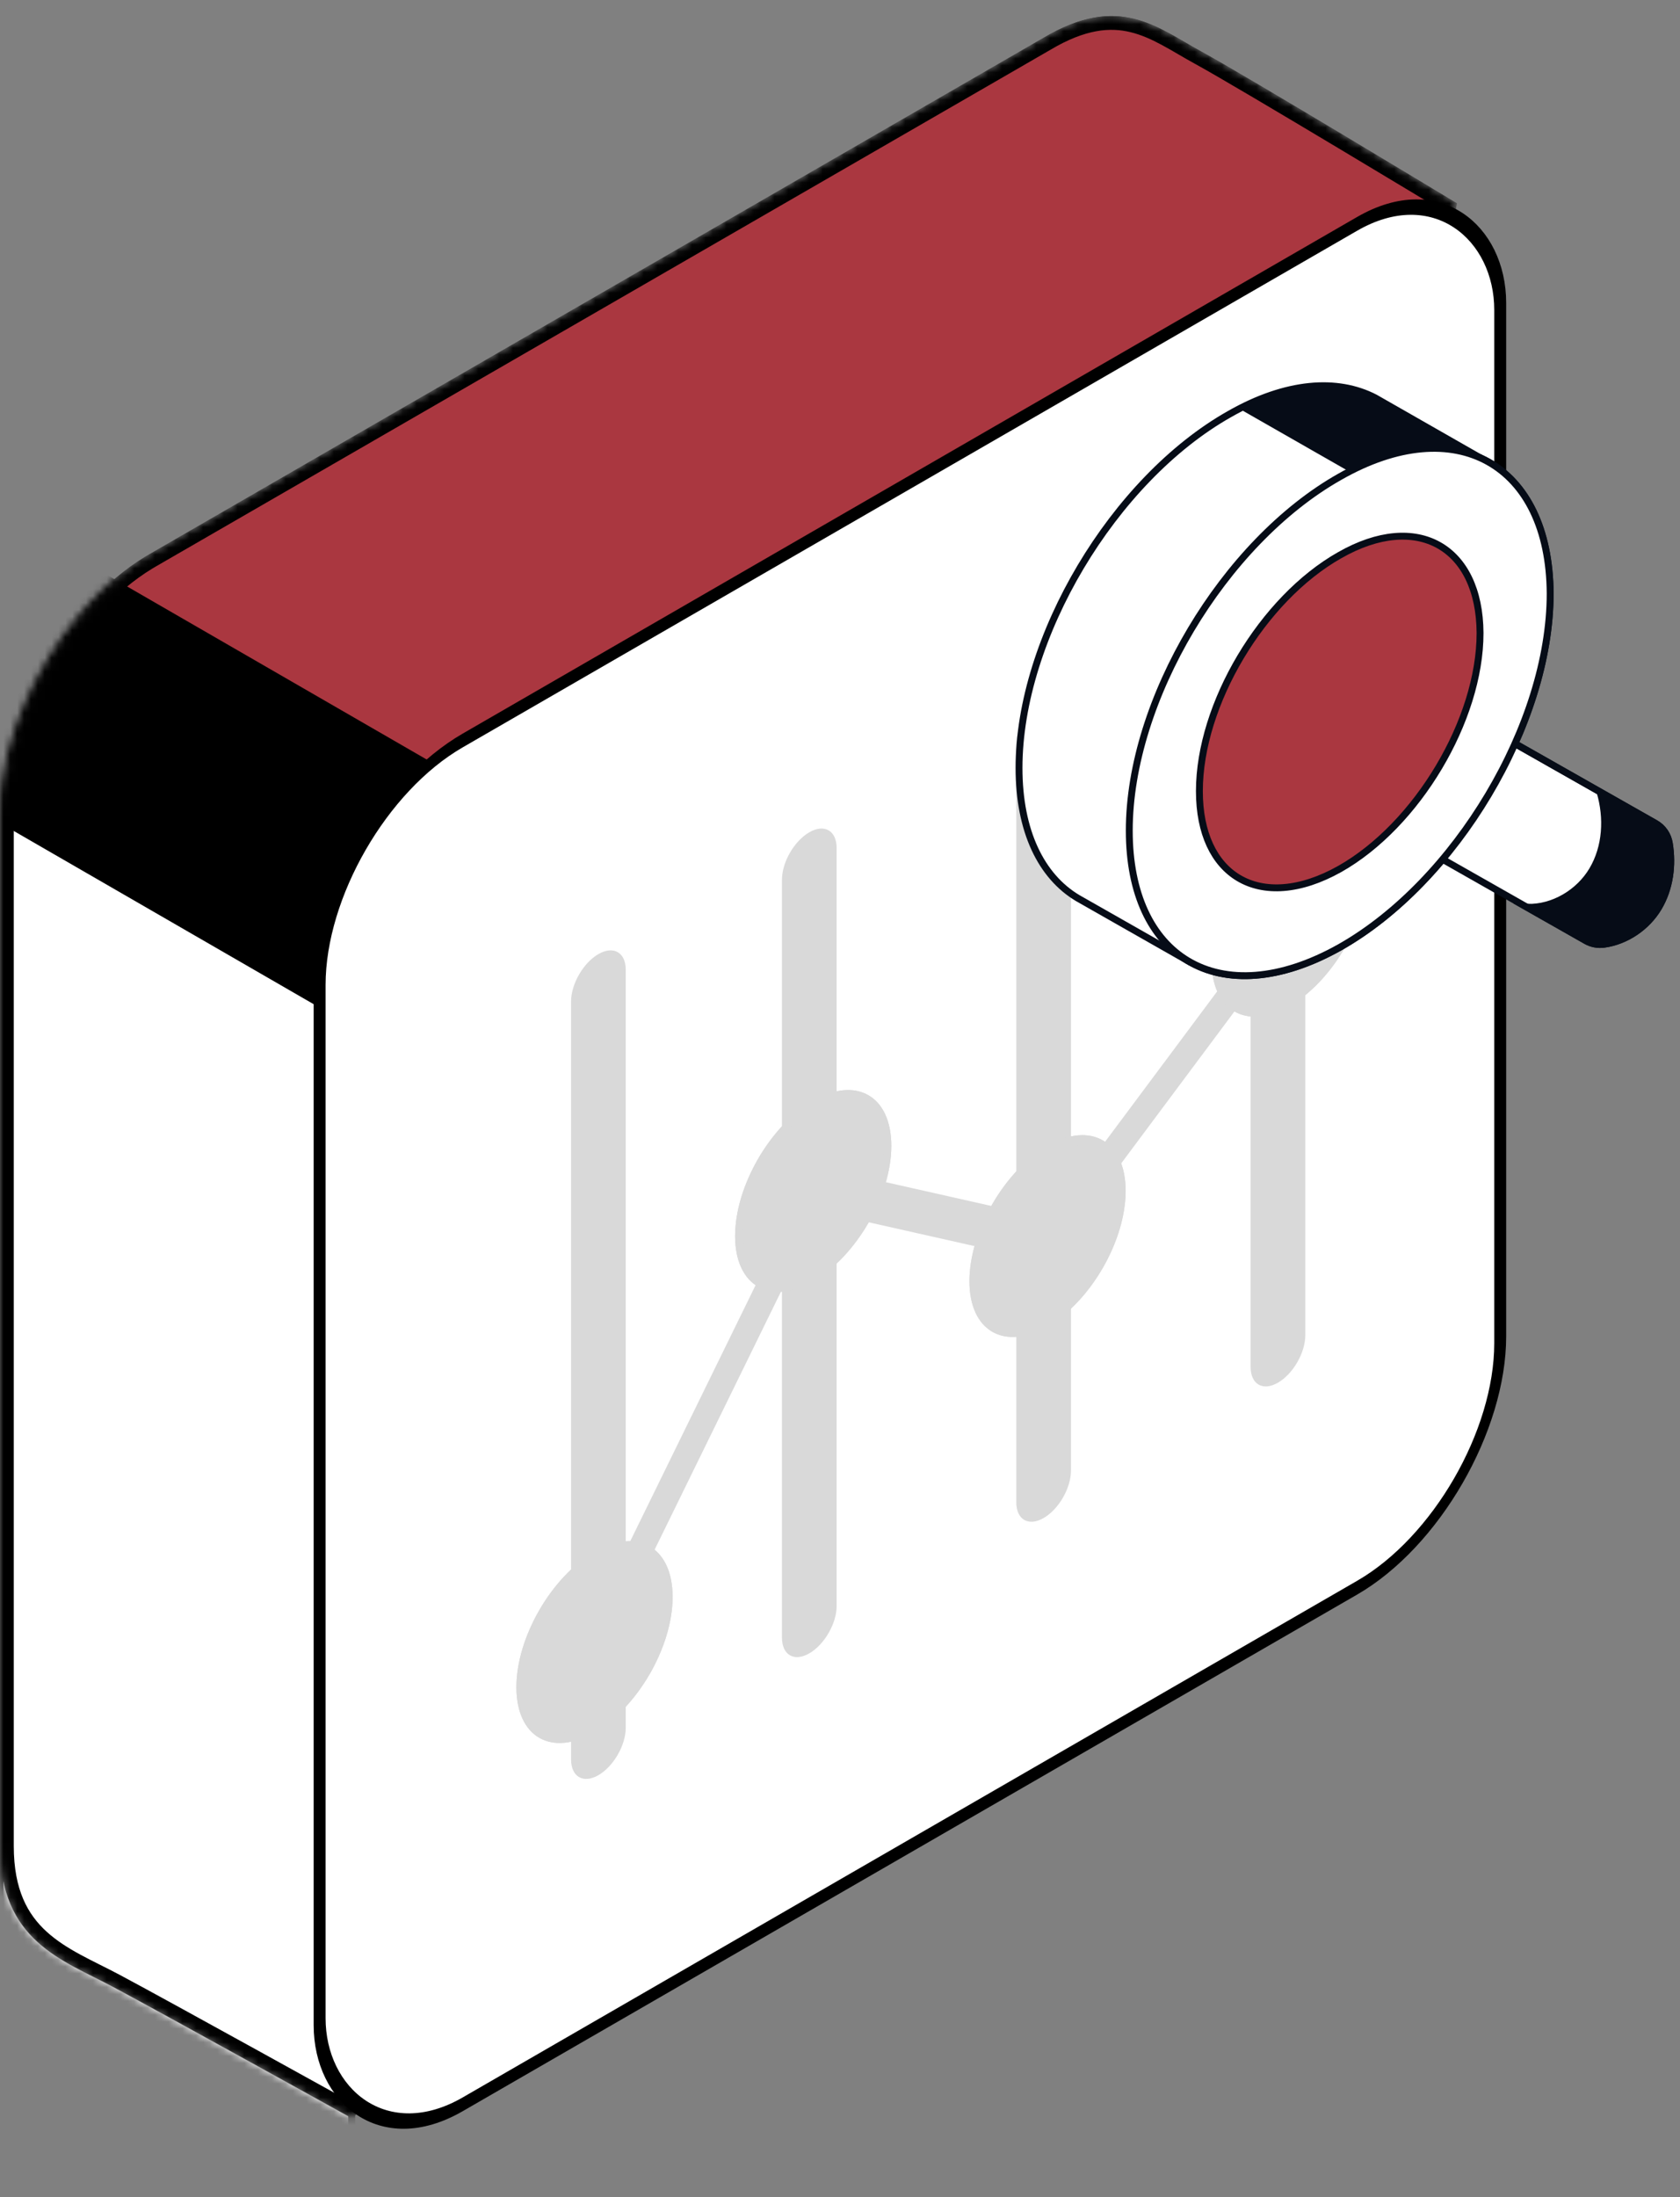
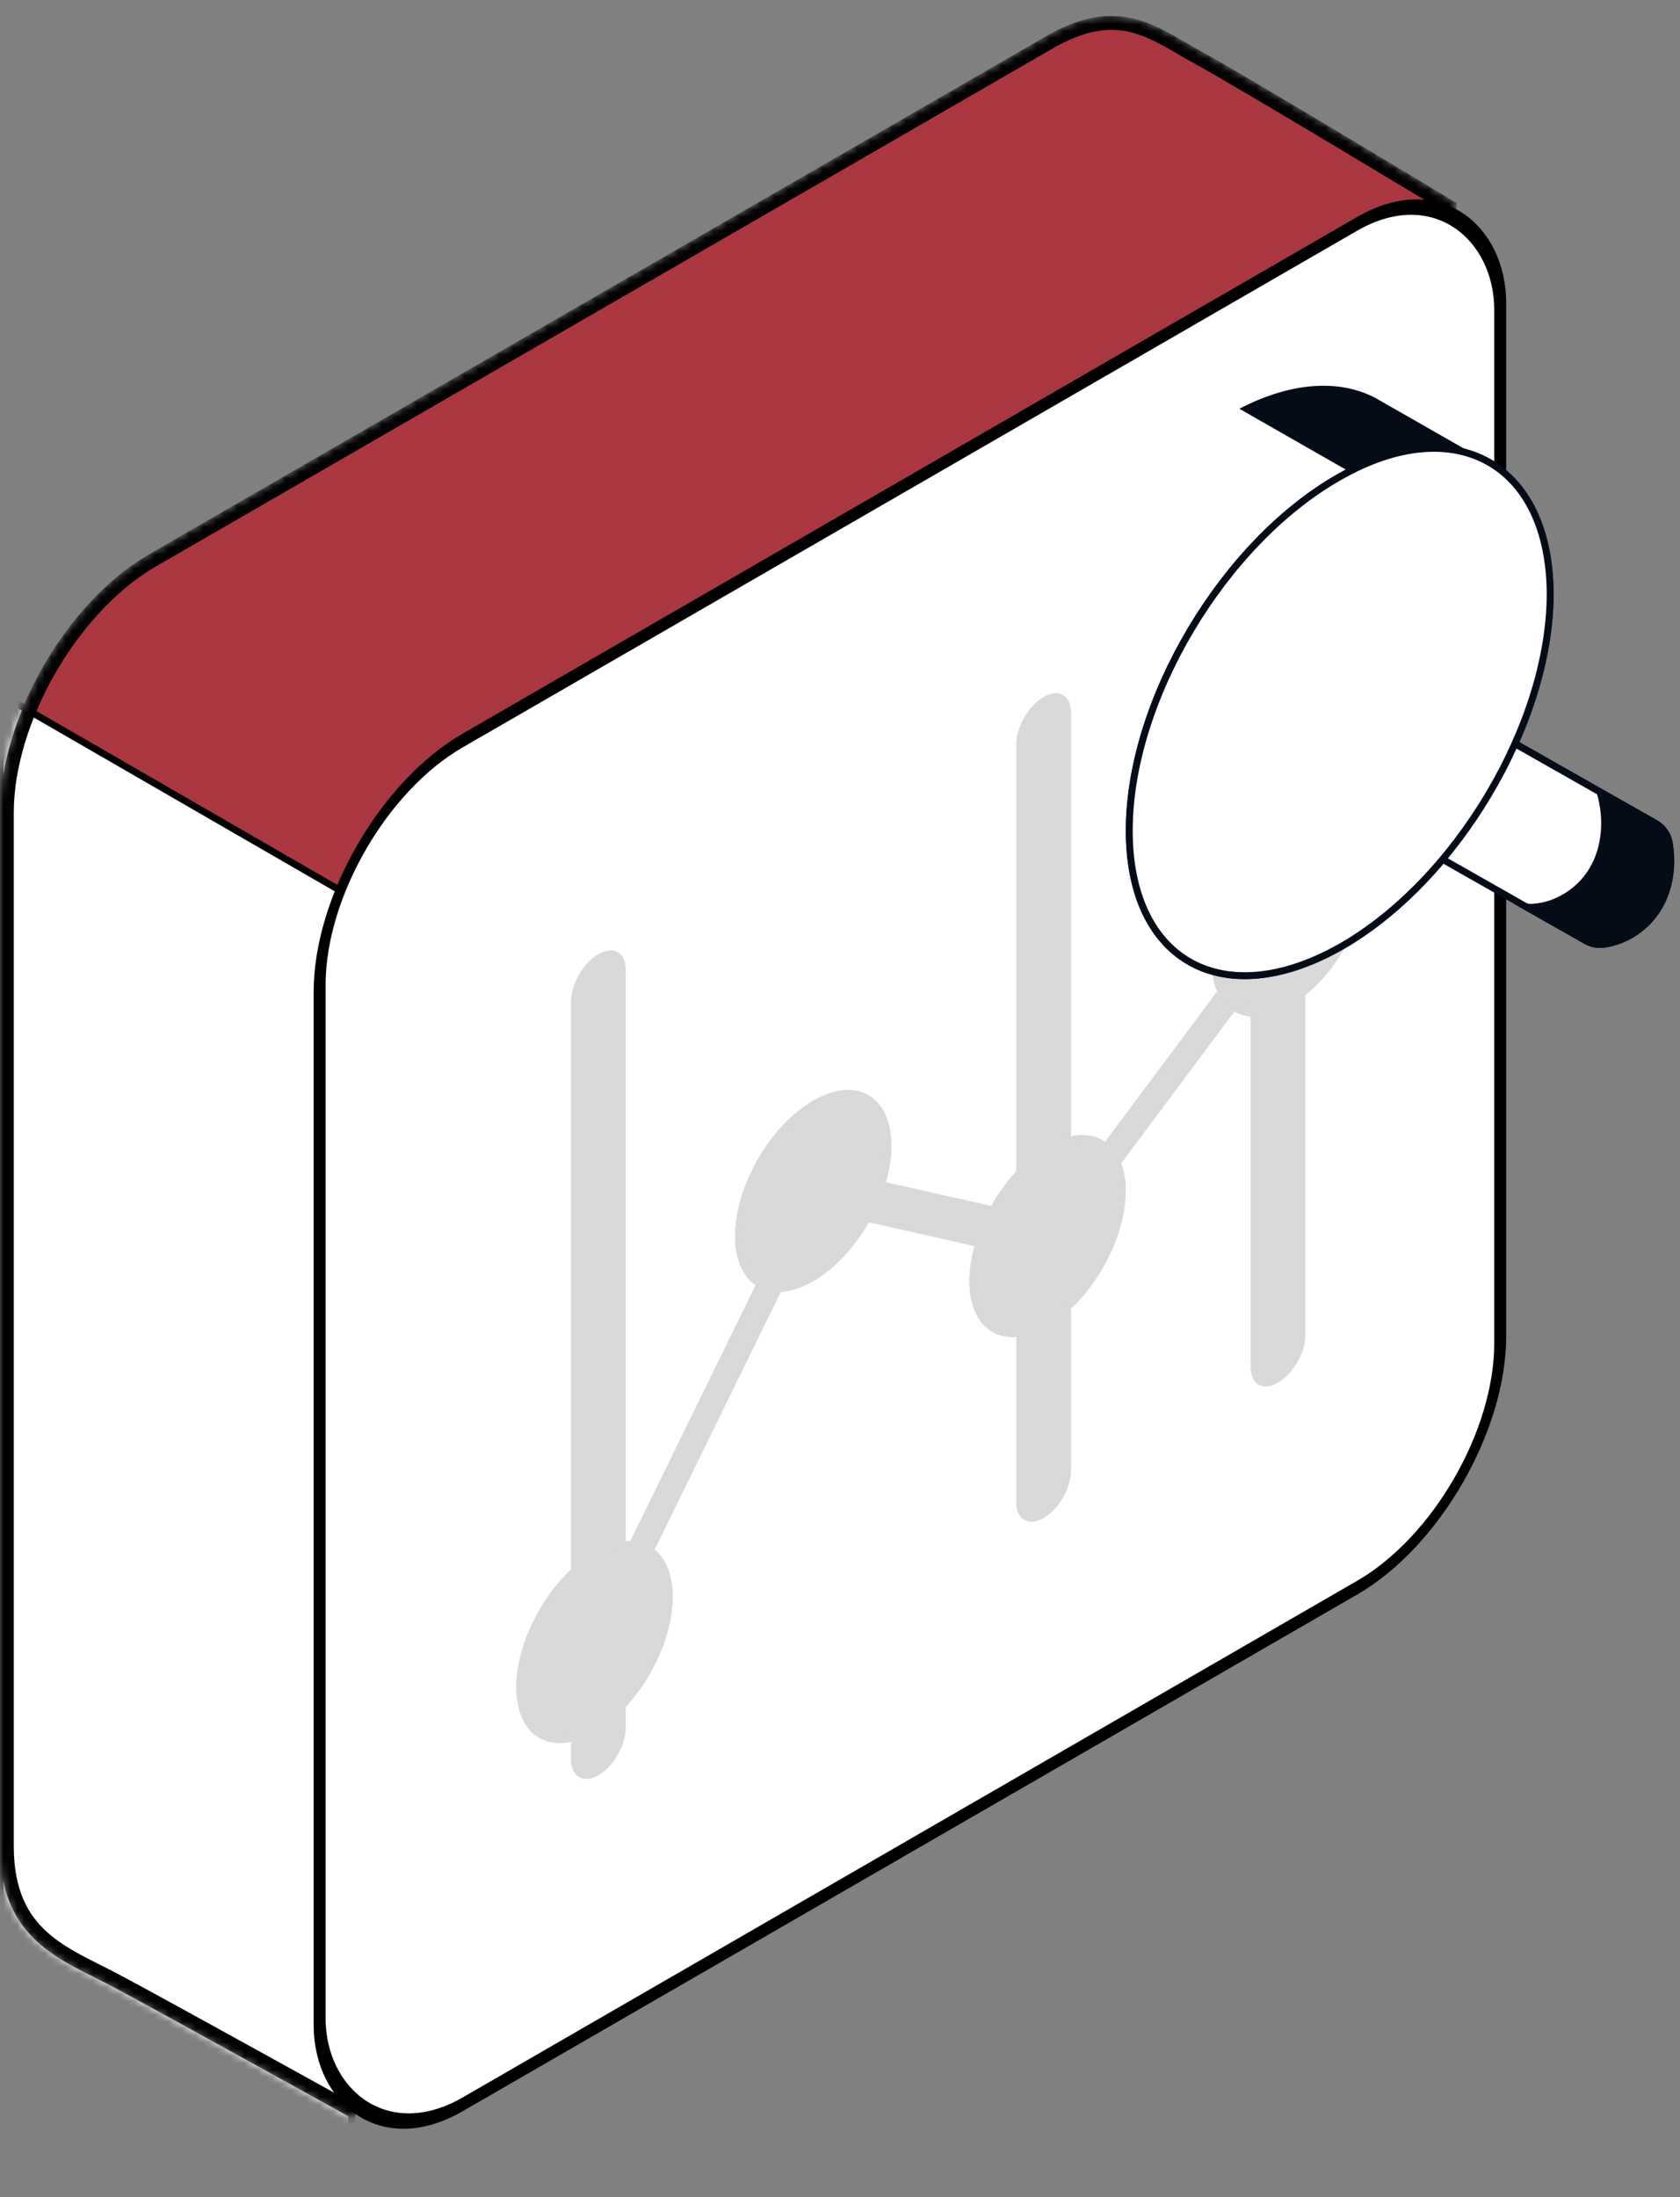
<svg xmlns="http://www.w3.org/2000/svg" width="244" height="319" viewBox="0 0 244 319" fill="none">
  <rect x="0" y="0" width="244" height="319" fill="#808080" stroke="none" />
-   <rect x="0.433" y="0.25" width="199" height="199" rx="24.5" transform="matrix(0.866 -0.5 0 1 11.613 100.217)" fill="white" stroke="black" />
  <mask id="mask0_461_410" style="mask-type:alpha" maskUnits="userSpaceOnUse" x="0" y="2" width="212" height="306">
    <path d="M151.81 5.929C157.191 2.734 161.169 2.386 164.575 3.219C166.294 3.639 167.891 4.366 169.475 5.219C170.267 5.645 171.051 6.1 171.846 6.562C172.638 7.023 173.441 7.492 174.261 7.939C177.5 9.706 186.753 15.199 195.209 20.259C199.434 22.787 203.456 25.205 206.422 26.99C207.905 27.883 209.124 28.617 209.972 29.129C210.396 29.384 210.728 29.584 210.953 29.721C210.983 29.738 211.01 29.755 211.036 29.77C210.992 30.131 210.87 30.651 210.652 31.343C210.377 32.215 209.966 33.316 209.423 34.632C208.338 37.262 206.741 40.726 204.7 44.907C200.62 53.268 194.774 64.471 187.719 77.554C173.609 103.719 154.67 137.386 135.356 170.839C116.043 204.292 96.357 237.527 80.753 262.829C72.951 275.48 66.171 286.145 60.971 293.859C58.37 297.717 56.168 300.832 54.433 303.087C53.565 304.215 52.818 305.122 52.199 305.797C51.71 306.33 51.321 306.695 51.03 306.914C51.018 306.907 51.005 306.9 50.992 306.893C50.792 306.782 50.498 306.619 50.121 306.41C49.367 305.992 48.28 305.39 46.953 304.656C44.299 303.187 40.683 301.187 36.832 299.062C29.132 294.813 20.489 290.061 16.735 288.059C12.921 286.025 8.9 284.401 5.774 281.558C2.698 278.761 0.5 274.773 0.5 268V118C0.5 111.205 2.889 103.641 6.774 96.911C10.539 90.391 15.683 84.697 21.351 81.258L21.9 80.933L151.805 5.933L151.81 5.929Z" fill="#623737" stroke="black" />
  </mask>
  <g mask="url(#mask0_461_410)">
    <path d="M151.81 5.929C157.191 2.734 161.169 2.386 164.575 3.219C166.294 3.639 167.891 4.366 169.475 5.219C170.267 5.645 171.051 6.1 171.846 6.562C172.638 7.023 173.441 7.492 174.261 7.939C177.5 9.706 186.753 15.199 195.209 20.259C199.434 22.787 203.456 25.205 206.422 26.99C207.905 27.883 209.124 28.617 209.972 29.129C210.396 29.384 210.728 29.584 210.953 29.721C210.983 29.738 211.01 29.755 211.036 29.77C210.992 30.131 210.87 30.651 210.652 31.343C210.377 32.215 209.966 33.316 209.423 34.632C208.338 37.262 206.741 40.726 204.7 44.907C200.62 53.268 194.774 64.471 187.719 77.554C173.609 103.719 154.67 137.386 135.356 170.839C116.043 204.292 96.357 237.527 80.753 262.829C72.951 275.48 66.171 286.145 60.971 293.859C58.37 297.717 56.168 300.832 54.433 303.087C53.565 304.215 52.818 305.122 52.199 305.797C51.71 306.33 51.321 306.695 51.03 306.914C51.018 306.907 51.005 306.9 50.992 306.893C50.792 306.782 50.498 306.619 50.121 306.41C49.367 305.992 48.28 305.39 46.953 304.656C44.299 303.187 40.683 301.187 36.832 299.062C29.132 294.813 20.489 290.061 16.735 288.059C12.921 286.025 8.9 284.401 5.774 281.558C2.698 278.761 0.5 274.773 0.5 268V118C0.5 111.205 2.889 103.641 6.774 96.911C10.539 90.391 15.683 84.697 21.351 81.258L21.9 80.933L151.805 5.933L151.81 5.929Z" fill="#AA3740" stroke="black" />
    <path d="M51.083 130.25V329.25L-0.012 299.75V100.75L51.083 130.25Z" fill="white" stroke="black" />
-     <rect width="45" height="200" transform="matrix(-4.37114e-08 1 -0.866 -0.5 85.76 124)" fill="black" />
    <path d="M152.065 6.36C157.355 3.219 161.2 2.908 164.457 3.705C166.117 4.111 167.672 4.815 169.238 5.658C170.022 6.08 170.799 6.531 171.594 6.994C172.385 7.454 173.194 7.927 174.021 8.378C177.249 10.138 186.491 15.626 194.952 20.688C199.177 23.216 203.198 25.633 206.164 27.418C207.647 28.31 208.866 29.045 209.714 29.556C210.022 29.742 210.281 29.898 210.486 30.022C210.428 30.314 210.331 30.7 210.176 31.192C209.906 32.046 209.5 33.131 208.96 34.44C207.881 37.056 206.29 40.511 204.251 44.688C200.175 53.04 194.333 64.237 187.279 77.317C173.173 103.476 154.236 137.138 134.924 170.589C115.612 204.039 95.928 237.271 80.327 262.567C72.526 275.216 65.751 285.874 60.557 293.58C57.958 297.434 55.762 300.539 54.036 302.782C53.173 303.904 52.436 304.798 51.831 305.459C51.483 305.838 51.197 306.115 50.975 306.311C50.806 306.218 50.601 306.105 50.363 305.973C49.609 305.555 48.522 304.953 47.195 304.219C44.541 302.75 40.924 300.75 37.073 298.625C29.374 294.376 20.729 289.622 16.971 287.618C13.091 285.549 9.175 283.976 6.11 281.188C3.146 278.492 1 274.642 1 268V118C1 111.313 3.354 103.835 7.207 97.161C10.94 90.695 16.03 85.071 21.609 81.686L22.15 81.366L152.055 6.366L152.065 6.36Z" stroke="black" stroke-width="2" />
  </g>
  <rect x="0.866" y="0.5" width="198" height="198" rx="24" transform="matrix(0.866 -0.5 0 1 45.671 119.433)" fill="white" stroke="black" stroke-width="2" />
  <path fill-rule="evenodd" clip-rule="evenodd" d="M86.911 257.718C84.718 258.984 82.941 257.958 82.941 255.426L82.941 145.391C82.941 142.859 84.718 139.78 86.911 138.514C89.104 137.248 90.882 138.274 90.882 140.806L90.882 250.841C90.882 253.373 89.104 256.452 86.911 257.718Z" fill="#D9D9D9" />
-   <path fill-rule="evenodd" clip-rule="evenodd" d="M117.541 240.034C115.348 241.3 113.571 240.274 113.571 237.742L113.571 127.707C113.571 125.175 115.348 122.096 117.541 120.83C119.734 119.564 121.512 120.59 121.512 123.122L121.512 233.157C121.512 235.689 119.734 238.768 117.541 240.034Z" fill="#D9D9D9" />
  <path fill-rule="evenodd" clip-rule="evenodd" d="M151.574 220.385C149.382 221.651 147.604 220.625 147.604 218.093L147.604 108.058C147.604 105.526 149.382 102.447 151.574 101.181C153.767 99.915 155.545 100.941 155.545 103.473L155.545 213.508C155.545 216.04 153.767 219.119 151.574 220.385Z" fill="#D9D9D9" />
  <path fill-rule="evenodd" clip-rule="evenodd" d="M185.608 200.736C183.415 202.002 181.637 200.976 181.637 198.444L181.637 88.409C181.637 85.877 183.415 82.798 185.608 81.532C187.8 80.266 189.578 81.292 189.578 83.824L189.578 193.859C189.578 196.391 187.8 199.47 185.608 200.736Z" fill="#D9D9D9" />
  <path fill-rule="evenodd" clip-rule="evenodd" d="M115.693 174.431C117.111 171.537 119.684 169.609 121.564 170.032L149.763 176.379C151.219 176.706 153.144 175.621 154.622 173.638L184.166 134.022C185.211 132.62 186.619 132.139 187.31 132.947C188.001 133.755 187.714 135.546 186.669 136.947L154.559 180.004C153.081 181.987 151.155 183.073 149.7 182.745L122.482 176.619C120.602 176.196 118.029 178.124 116.611 181.019L90.098 235.14C89.322 236.724 87.896 237.742 86.912 237.414C85.928 237.086 85.759 235.536 86.535 233.952L115.693 174.431Z" fill="#D9D9D9" />
  <path d="M97.689 231.847C97.689 239.082 92.61 247.879 86.344 251.496C80.079 255.114 75 252.181 75 244.947C75 237.712 80.079 228.915 86.344 225.297C92.61 221.68 97.689 224.613 97.689 231.847Z" fill="#D9D9D9" />
  <path fill-rule="evenodd" clip-rule="evenodd" d="M86.344 250.186C91.983 246.931 96.554 239.013 96.554 232.502C96.554 225.991 91.983 223.352 86.344 226.607C80.706 229.863 76.134 237.78 76.134 244.292C76.134 250.803 80.706 253.442 86.344 250.186ZM86.344 251.496C92.61 247.879 97.689 239.082 97.689 231.847C97.689 224.613 92.61 221.68 86.344 225.297C80.079 228.915 75 237.712 75 244.947C75 252.181 80.079 255.114 86.344 251.496Z" fill="#D9D9D9" />
  <path d="M129.453 166.35C129.453 173.585 124.374 182.382 118.109 185.999C111.843 189.617 106.764 186.684 106.764 179.45C106.764 172.215 111.843 163.418 118.109 159.801C124.374 156.183 129.453 159.116 129.453 166.35Z" fill="#D9D9D9" />
  <path fill-rule="evenodd" clip-rule="evenodd" d="M118.109 184.689C123.747 181.434 128.319 173.516 128.319 167.005C128.319 160.494 123.747 157.855 118.109 161.111C112.47 164.366 107.899 172.284 107.899 178.795C107.899 185.306 112.47 187.945 118.109 184.689ZM118.109 185.999C124.374 182.382 129.453 173.585 129.453 166.35C129.453 159.116 124.374 156.183 118.109 159.801C111.843 163.418 106.764 172.215 106.764 179.45C106.764 186.684 111.843 189.617 118.109 185.999Z" fill="#D9D9D9" />
  <path d="M163.486 172.9C163.486 180.135 158.407 188.932 152.142 192.549C145.876 196.167 140.797 193.234 140.797 186C140.797 178.765 145.876 169.968 152.142 166.35C158.407 162.733 163.486 165.666 163.486 172.9Z" fill="#D9D9D9" />
  <path fill-rule="evenodd" clip-rule="evenodd" d="M152.142 191.239C157.781 187.984 162.352 180.066 162.352 173.555C162.352 167.044 157.781 164.405 152.142 167.66C146.503 170.916 141.932 178.833 141.932 185.345C141.932 191.856 146.503 194.495 152.142 191.239ZM152.142 192.549C158.407 188.932 163.486 180.135 163.486 172.9C163.486 165.666 158.407 162.733 152.142 166.35C145.876 169.968 140.797 178.765 140.797 186C140.797 193.234 145.876 196.167 152.142 192.549Z" fill="#D9D9D9" />
  <path d="M198.654 126.397C198.654 133.632 193.575 142.429 187.309 146.046C181.044 149.664 175.965 146.731 175.965 139.497C175.965 132.262 181.044 123.465 187.309 119.848C193.575 116.23 198.654 119.163 198.654 126.397Z" fill="#D9D9D9" />
  <path fill-rule="evenodd" clip-rule="evenodd" d="M187.309 144.736C192.948 141.481 197.519 133.563 197.519 127.052C197.519 120.541 192.948 117.902 187.309 121.157C181.67 124.413 177.099 132.33 177.099 138.842C177.099 145.353 181.67 147.992 187.309 144.736ZM187.309 146.046C193.575 142.429 198.654 133.632 198.654 126.397C198.654 119.163 193.575 116.23 187.309 119.848C181.044 123.465 175.965 132.262 175.965 139.497C175.965 146.731 181.044 149.664 187.309 146.046Z" fill="#D9D9D9" />
  <path d="M194.576 69.224C177.736 78.733 164.013 101.677 164.013 120.591C164.013 129.81 167.249 136.328 172.528 139.487C178.08 142.808 185.891 142.413 194.576 137.54C211.417 128.032 225.142 105.088 225.142 86.174C225.037 67.364 211.417 59.613 194.576 69.224Z" fill="white" stroke="#060C17" stroke-miterlimit="10" />
-   <path d="M215.302 66.65L199.716 57.749C194.228 54.898 186.788 55.426 178.565 60.119C161.723 69.627 148 92.572 148 111.485C148 120.705 151.236 127.223 156.516 130.381L172.531 139.487L215.302 66.65Z" fill="white" stroke="#060C17" stroke-miterlimit="10" />
  <path d="M240.875 131.776C242.531 128.995 242.969 125.638 242.446 122.432C242.247 121.207 241.515 120.143 240.431 119.528C228.437 112.732 195.257 93.921 186.429 88.802V111.569C193.379 115.6 215.438 128.125 230.36 136.588C231.159 137.039 232.068 137.209 232.977 137.084C236.194 136.637 239.199 134.591 240.875 131.776Z" fill="white" stroke="#060C17" stroke-miterlimit="10" />
  <path d="M242.448 122.432C242.249 121.206 241.517 120.142 240.431 119.527C228.969 113.033 198.177 95.574 187.763 89.57C197.962 95.457 222.469 109.349 232.382 114.964C233.496 118.736 233.28 122.958 231.272 126.332C229.323 129.605 225.575 131.839 221.791 131.724C224.789 133.426 227.69 135.073 230.36 136.586C231.156 137.039 232.07 137.209 232.979 137.083C236.196 136.637 239.201 134.59 240.877 131.776C242.533 128.995 242.971 125.638 242.448 122.432Z" fill="#060C17" stroke="#060C17" stroke-miterlimit="10" />
  <path d="M194.576 69.224C177.736 78.733 164.013 101.677 164.013 120.591C164.013 129.81 167.249 136.328 172.528 139.487C178.08 142.808 185.891 142.413 194.576 137.54C211.417 128.032 225.142 105.088 225.142 86.174C225.037 67.364 211.417 59.613 194.576 69.224Z" fill="white" stroke="#060C17" stroke-miterlimit="10" />
-   <path d="M194.579 80.6C183.347 86.94 174.197 102.241 174.197 114.854C174.197 121.002 176.355 125.348 179.876 127.455C183.578 129.669 188.786 129.407 194.579 126.157C205.81 119.816 214.96 104.515 214.96 91.903C214.892 79.359 205.81 74.189 194.579 80.6Z" fill="#AA3740" stroke="#060C17" stroke-miterlimit="10" />
  <path d="M214.962 66.456L199.716 57.749C194.548 55.065 187.652 55.379 180 59.341C185.206 62.319 190.608 65.406 195.974 68.468C203.263 64.682 209.88 64.186 214.962 66.456Z" fill="#060C17" />
</svg>